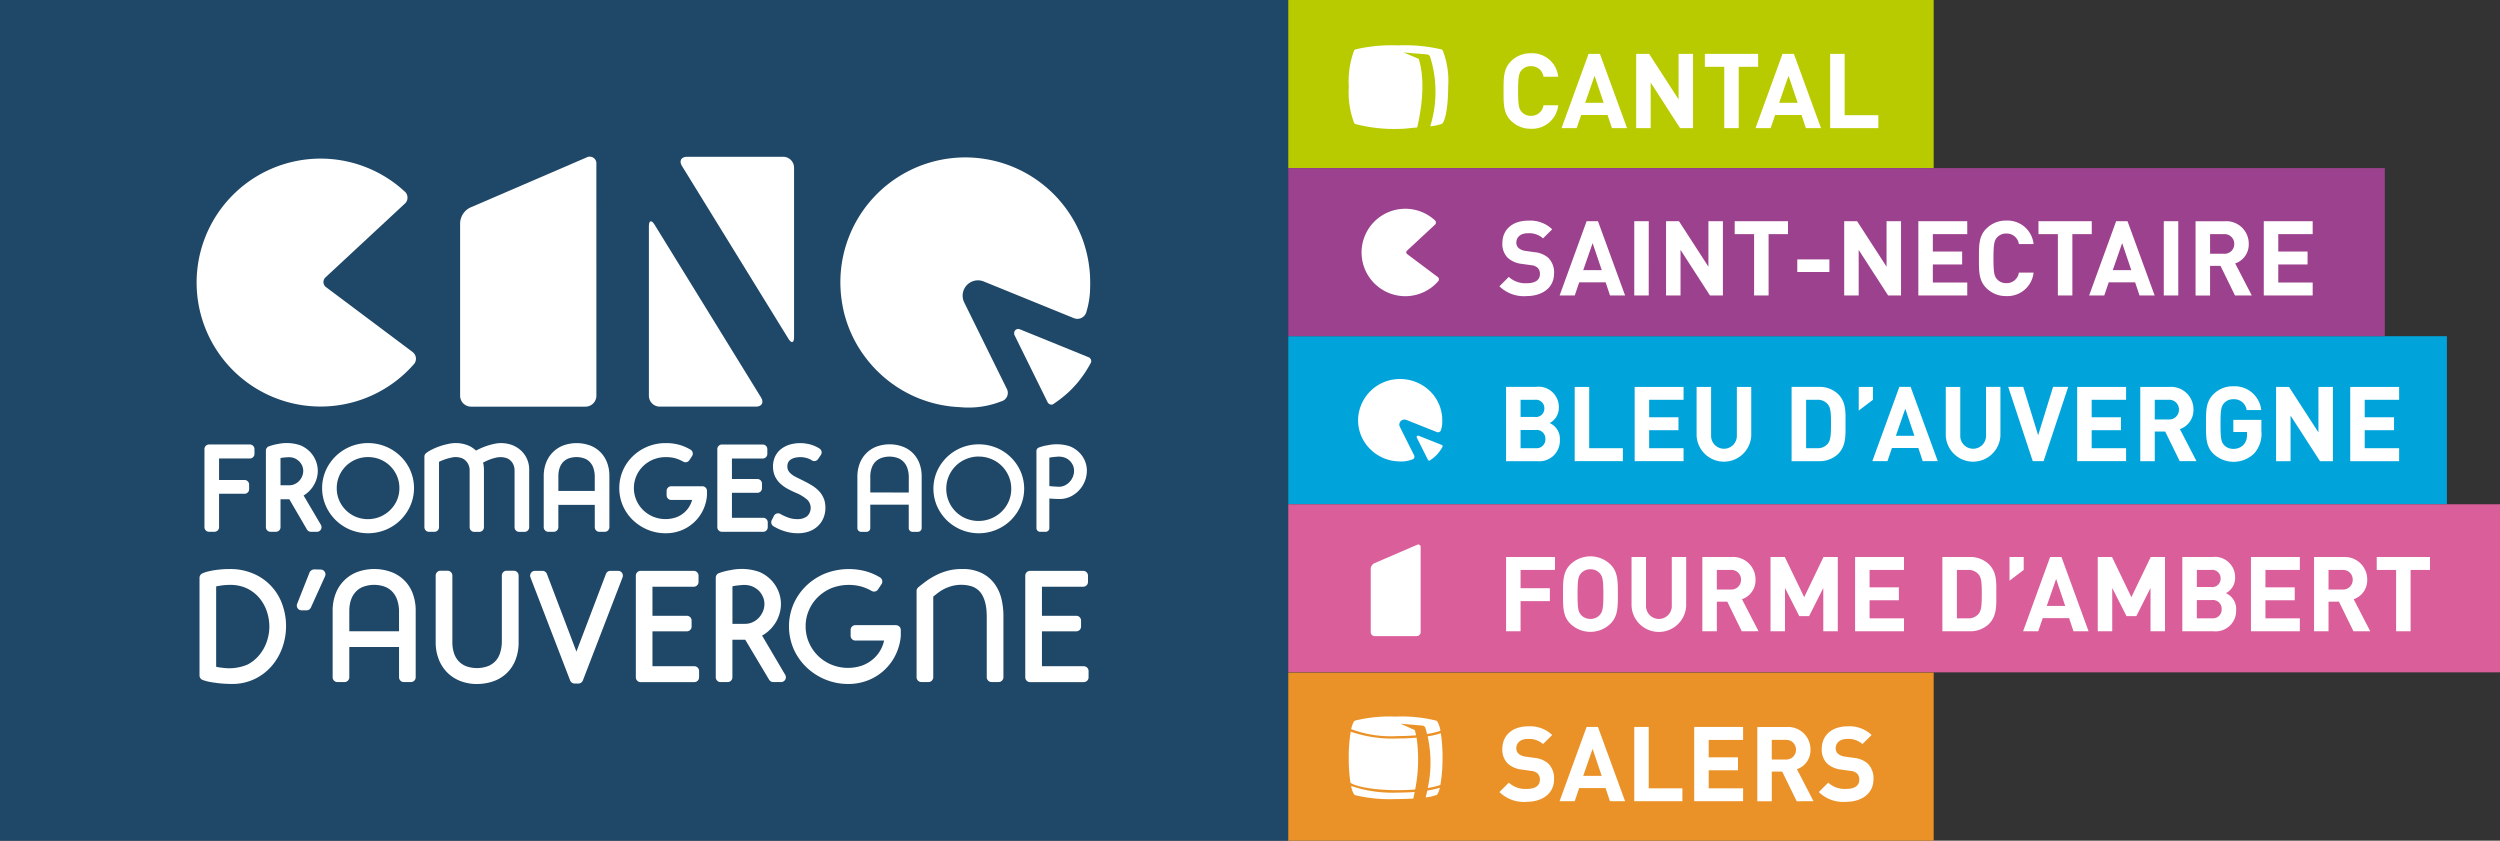
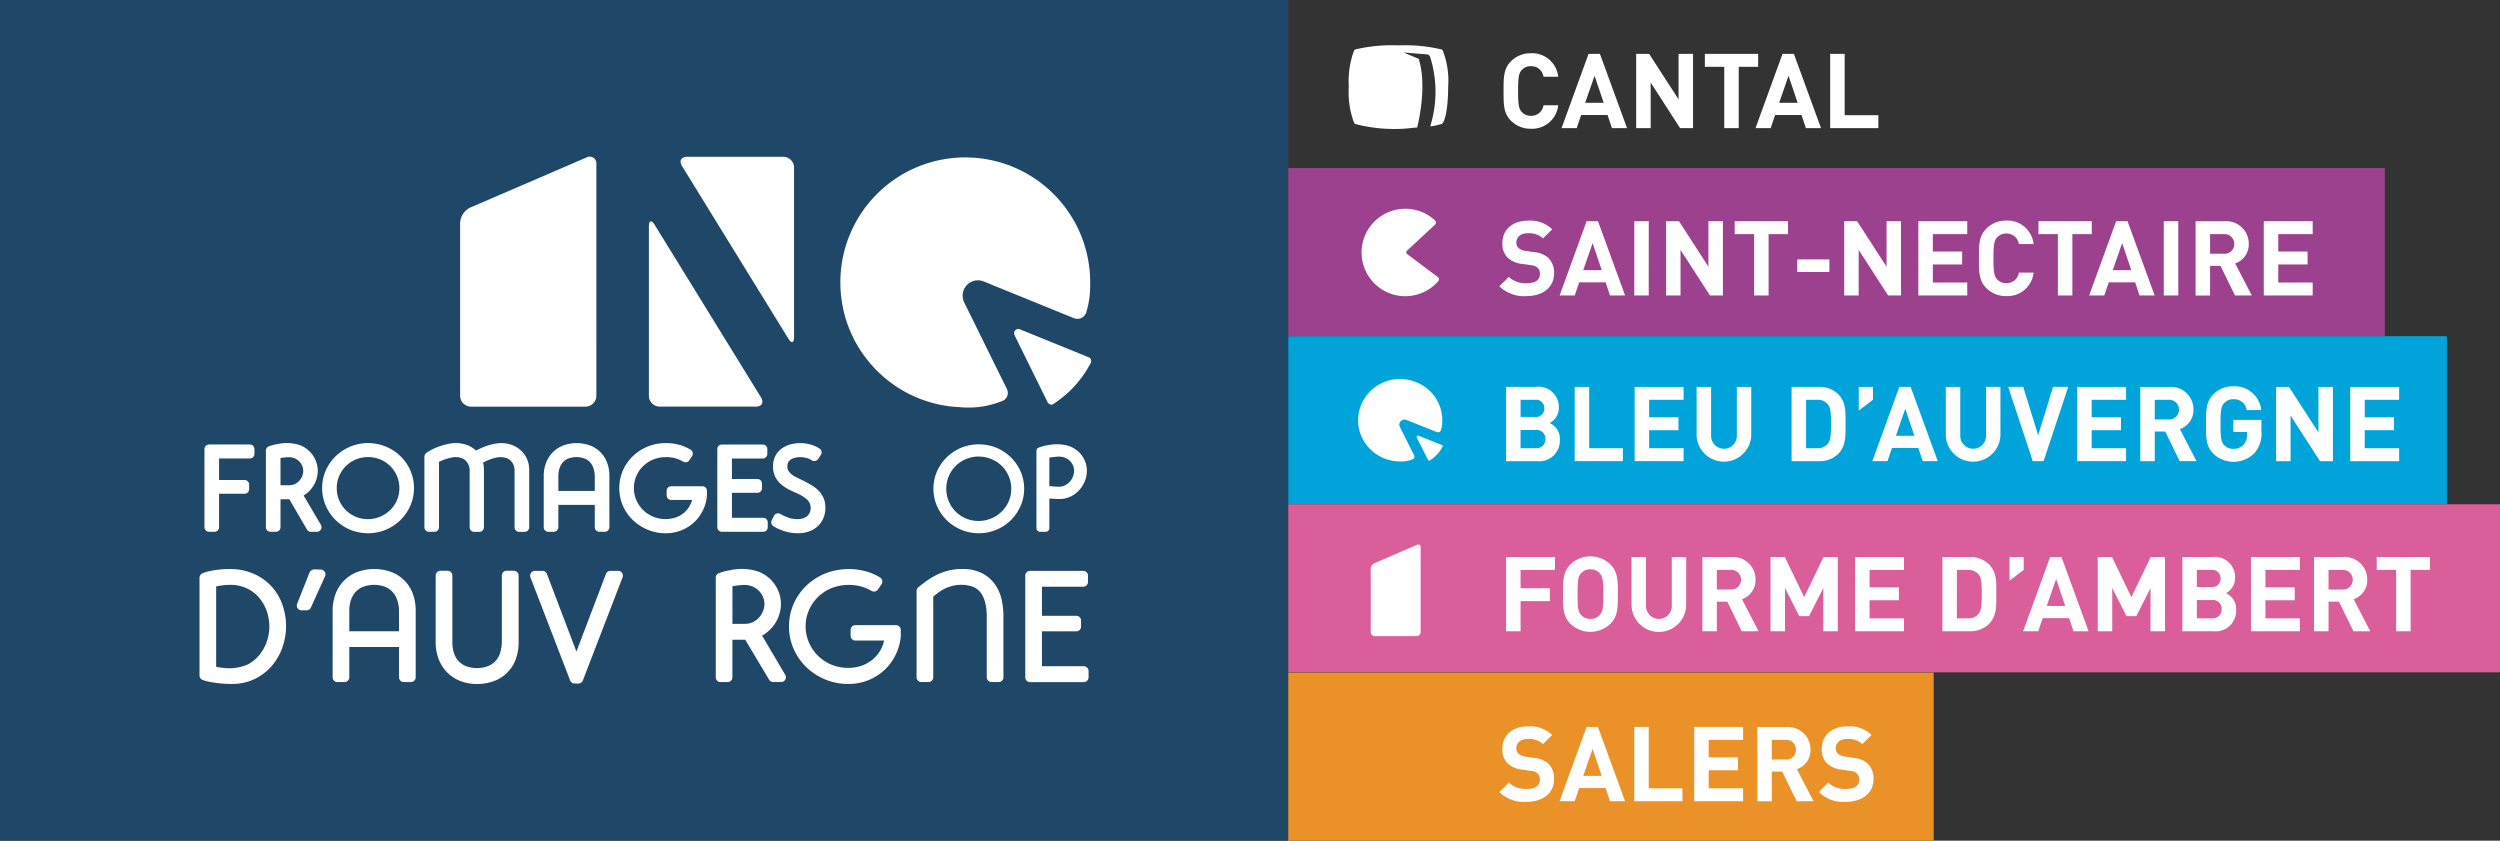
<svg xmlns="http://www.w3.org/2000/svg" width="297.381" height="100" viewBox="0 0 297.381 100">
  <rect x="0" y="0" width="297.381" height="100" fill="#333333" stroke="none" />
  <defs>
    <clipPath id="a">
      <rect width="297.381" height="99.999" fill="none" />
    </clipPath>
  </defs>
  <g transform="translate(0 0.001)">
    <rect width="153.242" height="99.997" transform="translate(0 -0.001)" fill="#1f4767" />
    <g transform="translate(0 0)">
      <g clip-path="url(#a)">
        <path d="M53.881,105.4H49.024a.546.546,0,0,0-.545.547v9.288a.546.546,0,0,0,.545.547h.647a.546.546,0,0,0,.547-.547v-3.974h3.027a.545.545,0,0,0,.548-.547v-.547a.544.544,0,0,0-.548-.546H50.218v-2.556h3.663a.545.545,0,0,0,.547-.546v-.573a.546.546,0,0,0-.547-.547" transform="translate(-24.159 -52.527)" fill="#fff" />
        <path d="M69.593,114.794,67.535,111.3a3.065,3.065,0,0,0,.374-.259,3.512,3.512,0,0,0,1.153-1.672,3.214,3.214,0,0,0,.158-.981,3.254,3.254,0,0,0-.253-1.26,3.322,3.322,0,0,0-.71-1.061,3.5,3.5,0,0,0-1.082-.729,5,5,0,0,0-2.725-.16,5.645,5.645,0,0,0-1.059.278.547.547,0,0,0-.344.507v9.107a.548.548,0,0,0,.548.547h.645a.547.547,0,0,0,.547-.547v-3.323h1.047l2.1,3.6a.544.544,0,0,0,.472.271h.711a.547.547,0,0,0,.473-.823m-4.806-7.951c.1-.02.209-.035.321-.049.132-.017.261-.029.389-.037s.226-.011.314-.011a1.675,1.675,0,0,1,.66.128,1.8,1.8,0,0,1,.539.367,1.639,1.639,0,0,1,.357.522,1.549,1.549,0,0,1,.126.612,1.672,1.672,0,0,1-.125.628,1.8,1.8,0,0,1-.356.556,1.639,1.639,0,0,1-.535.384,1.512,1.512,0,0,1-.655.138H64.787Z" transform="translate(-31.419 -52.36)" fill="#fff" />
        <path d="M86.88,108.321a5.437,5.437,0,0,0-2.908-2.833,5.534,5.534,0,0,0-5.982,1.142,5.468,5.468,0,0,0-1.171,1.691,5.257,5.257,0,0,0,0,4.2,5.449,5.449,0,0,0,2.9,2.848,5.571,5.571,0,0,0,4.249,0,5.418,5.418,0,0,0,1.736-1.152,5.522,5.522,0,0,0,1.171-1.7,5.257,5.257,0,0,0,0-4.2m-5.031-1.587a3.8,3.8,0,0,1,1.451.282,3.681,3.681,0,0,1,1.988,1.965,3.605,3.605,0,0,1,.29,1.445,3.565,3.565,0,0,1-.29,1.439,3.727,3.727,0,0,1-.807,1.172,3.86,3.86,0,0,1-1.2.795,3.819,3.819,0,0,1-2.9,0,3.738,3.738,0,0,1-1.179-.793,3.693,3.693,0,0,1-.79-1.171,3.633,3.633,0,0,1-.284-1.442,3.573,3.573,0,0,1,.292-1.445,3.666,3.666,0,0,1,1.984-1.963,3.754,3.754,0,0,1,1.451-.284" transform="translate(-38.065 -52.36)" fill="#fff" />
        <path d="M112.873,107.045a3.067,3.067,0,0,0-.654-1,3.323,3.323,0,0,0-1.032-.7,3.792,3.792,0,0,0-2.322-.171,6.924,6.924,0,0,0-.913.261c-.29.1-.575.223-.849.353-.118.055-.228.113-.334.169a3.407,3.407,0,0,0-.754-.532,3.927,3.927,0,0,0-2.6-.246,7.125,7.125,0,0,0-.989.274,7.633,7.633,0,0,0-.882.372,4.072,4.072,0,0,0-.7.426.542.542,0,0,0-.213.431v8.391a.547.547,0,0,0,.547.547h.646a.547.547,0,0,0,.547-.547v-7.778c.037-.018.076-.036.119-.058.18-.082.378-.163.594-.238a5.635,5.635,0,0,1,.689-.19,2.146,2.146,0,0,1,1.385.079,1.516,1.516,0,0,1,.493.392,1.478,1.478,0,0,1,.277.5,1.585,1.585,0,0,1,.086.46v6.838a.545.545,0,0,0,.544.547h.607a.548.548,0,0,0,.548-.547v-6.918a2.831,2.831,0,0,0-.105-.768c.021-.012.044-.025.066-.035a6.342,6.342,0,0,1,.622-.294,4.973,4.973,0,0,1,.735-.235,2.337,2.337,0,0,1,1.483.064,1.5,1.5,0,0,1,.487.385,1.541,1.541,0,0,1,.268.491,1.719,1.719,0,0,1,.087.472v6.838a.546.546,0,0,0,.547.547h.647a.548.548,0,0,0,.547-.547V108.18a3.084,3.084,0,0,0-.224-1.135" transform="translate(-50.148 -52.36)" fill="#fff" />
        <path d="M136.447,107.349a3.422,3.422,0,0,0-2.094-2.029,4.663,4.663,0,0,0-3.115.033,3.6,3.6,0,0,0-1.244.817,3.645,3.645,0,0,0-.795,1.256,4.45,4.45,0,0,0-.272,1.576v6.07a.548.548,0,0,0,.547.547h.646a.547.547,0,0,0,.547-.547v-2.657H135v2.657a.545.545,0,0,0,.545.547h.645a.548.548,0,0,0,.548-.547V109a4.475,4.475,0,0,0-.288-1.652m-5.781,3.412V109a3.022,3.022,0,0,1,.143-.95,1.969,1.969,0,0,1,.393-.7,1.863,1.863,0,0,1,.649-.449,2.834,2.834,0,0,1,1.933,0,1.708,1.708,0,0,1,.651.446,1.975,1.975,0,0,1,.409.716,3.263,3.263,0,0,1,.151,1.029v1.667Z" transform="translate(-64.25 -52.36)" fill="#fff" />
        <path d="M156.726,110.2h-3.707a.547.547,0,0,0-.546.547v.533a.545.545,0,0,0,.546.547h2.486a3.08,3.08,0,0,1-.241.617,3.019,3.019,0,0,1-.691.881,3.144,3.144,0,0,1-.985.577,3.9,3.9,0,0,1-2.7-.078,3.792,3.792,0,0,1-1.2-.785,3.745,3.745,0,0,1-.811-1.178,3.673,3.673,0,0,1,0-2.892,3.7,3.7,0,0,1,.809-1.17,3.805,3.805,0,0,1,1.2-.78,3.844,3.844,0,0,1,1.473-.284,4.094,4.094,0,0,1,1.174.145,4.329,4.329,0,0,1,.916.393.546.546,0,0,0,.729-.173l.317-.483a.546.546,0,0,0-.169-.765,5.637,5.637,0,0,0-1.237-.551,5.742,5.742,0,0,0-1.73-.234,5.585,5.585,0,0,0-3.893,1.546,5.342,5.342,0,0,0-1.19,1.7,5.327,5.327,0,0,0,0,4.216,5.319,5.319,0,0,0,1.19,1.7,5.648,5.648,0,0,0,1.751,1.14,5.549,5.549,0,0,0,2.142.421,5.021,5.021,0,0,0,1.867-.346,4.829,4.829,0,0,0,2.556-2.357,4.928,4.928,0,0,0,.491-1.792v-.548a.546.546,0,0,0-.545-.547" transform="translate(-73.177 -52.359)" fill="#fff" />
        <path d="M175.542,114.118h-3.715v-2.971h3.03a.546.546,0,0,0,.544-.548v-.547a.545.545,0,0,0-.544-.546h-3.03v-2.438h3.664a.548.548,0,0,0,.547-.546v-.573a.548.548,0,0,0-.547-.547h-4.857a.545.545,0,0,0-.545.547v9.288a.546.546,0,0,0,.545.547h4.908a.546.546,0,0,0,.546-.547v-.573a.546.546,0,0,0-.546-.547" transform="translate(-84.762 -52.527)" fill="#fff" />
        <path d="M189.115,111.654a2.706,2.706,0,0,0-.57-.887,4.13,4.13,0,0,0-.862-.683c-.31-.19-.671-.386-1.071-.584q-.423-.207-.81-.4a2.775,2.775,0,0,1-.568-.37,1.453,1.453,0,0,1-.338-.407.968.968,0,0,1-.105-.481,1.069,1.069,0,0,1,.1-.486.9.9,0,0,1,.285-.321,1.547,1.547,0,0,1,.493-.218,2.757,2.757,0,0,1,1.424.028,2.083,2.083,0,0,1,.59.264.536.536,0,0,0,.409.086.541.541,0,0,0,.351-.227l.328-.484a.549.549,0,0,0,.087-.415.569.569,0,0,0-.236-.35,3.984,3.984,0,0,0-1.067-.478,4.575,4.575,0,0,0-2.515.012,3.213,3.213,0,0,0-1.021.536,2.5,2.5,0,0,0-.7.9,2.949,2.949,0,0,0-.007,2.316,2.87,2.87,0,0,0,.629.868,4.174,4.174,0,0,0,.88.631c.316.173.654.336,1,.484a4.84,4.84,0,0,1,1.368.844,1.373,1.373,0,0,1-.022,1.912,1.8,1.8,0,0,1-1.181.365,3.049,3.049,0,0,1-1-.15,6.568,6.568,0,0,1-.867-.373s-.044-.024-.051-.026a.941.941,0,0,0-.134-.078.545.545,0,0,0-.42-.035.551.551,0,0,0-.32.272l-.263.522a.548.548,0,0,0,.195.708,5.752,5.752,0,0,0,1.261.576,5.192,5.192,0,0,0,1.671.265,3.933,3.933,0,0,0,1.267-.2,2.978,2.978,0,0,0,1.036-.6,2.8,2.8,0,0,0,.7-.965,3.12,3.12,0,0,0,.253-1.271,3.054,3.054,0,0,0-.19-1.1" transform="translate(-91.131 -52.36)" fill="#fff" />
-         <path d="M210.666,107.58a3.452,3.452,0,0,0-.81-1.225,3.382,3.382,0,0,0-1.235-.752,4.57,4.57,0,0,0-3.059.03,3.486,3.486,0,0,0-1.217.8,3.541,3.541,0,0,0-.776,1.227,4.415,4.415,0,0,0-.266,1.548v6.115a.443.443,0,0,0,.441.442h.651a.442.442,0,0,0,.441-.442v-2.787h4.576v2.787a.444.444,0,0,0,.443.442h.653a.442.442,0,0,0,.441-.442V109.2a4.425,4.425,0,0,0-.283-1.624m-5.829,3.505V109.2a3.1,3.1,0,0,1,.153-.99,2.056,2.056,0,0,1,.416-.74A1.94,1.94,0,0,1,206.1,107a2.949,2.949,0,0,1,2.03-.006,1.906,1.906,0,0,1,.7.48,2.044,2.044,0,0,1,.431.761,3.362,3.362,0,0,1,.156,1.067v1.788Z" transform="translate(-101.315 -52.503)" fill="#fff" />
        <path d="M231.7,108.568a5.392,5.392,0,0,0-2.869-2.8,5.558,5.558,0,0,0-4.194,0,5.447,5.447,0,0,0-1.712,1.129,5.39,5.39,0,0,0-1.16,1.671,5.207,5.207,0,0,0,0,4.137,5.517,5.517,0,0,0,1.154,1.678,5.456,5.456,0,0,0,7.626,0,5.534,5.534,0,0,0,1.155-1.678,5.176,5.176,0,0,0,0-4.138m-4.969-1.753a3.858,3.858,0,0,1,1.506.3,3.807,3.807,0,0,1,1.226.811,3.9,3.9,0,0,1,.831,1.223,3.755,3.755,0,0,1,.3,1.5,3.711,3.711,0,0,1-.3,1.491,3.874,3.874,0,0,1-.834,1.215,3.951,3.951,0,0,1-4.256.824,3.809,3.809,0,0,1-2.038-2.034,3.823,3.823,0,0,1-.3-1.5,3.738,3.738,0,0,1,.3-1.5,3.916,3.916,0,0,1,.827-1.223,3.829,3.829,0,0,1,1.231-.812,3.869,3.869,0,0,1,1.5-.3" transform="translate(-110.304 -52.505)" fill="#fff" />
        <path d="M251.5,107.27a3.052,3.052,0,0,0-.715-1.011,3.409,3.409,0,0,0-1.044-.666,5.07,5.07,0,0,0-2.632-.131,5.288,5.288,0,0,0-1.075.277.445.445,0,0,0-.275.41v9.17a.441.441,0,0,0,.441.442h.653a.443.443,0,0,0,.442-.442V111.8l.283.022.465.025c.165.006.309.013.429.013a3.064,3.064,0,0,0,1.386-.31,3.45,3.45,0,0,0,1.9-3.03,3.072,3.072,0,0,0-.258-1.254m-4.205-.321.031-.01c.136-.026.274-.048.411-.062s.282-.03.415-.04a2.092,2.092,0,0,1,1.008.117,1.65,1.65,0,0,1,.553.35,1.859,1.859,0,0,1,.383.544,1.554,1.554,0,0,1,.139.658,1.909,1.909,0,0,1-.134.693,1.938,1.938,0,0,1-.383.613,1.9,1.9,0,0,1-.577.435,1.564,1.564,0,0,1-.694.158c-.092,0-.208-.006-.348-.015s-.294-.017-.45-.032q-.186-.015-.354-.033Z" transform="translate(-122.472 -52.502)" fill="#fff" />
        <path d="M57.138,139.085a6.193,6.193,0,0,0-3.472-3.631,6.956,6.956,0,0,0-2.765-.527c-.2,0-.451,0-.751.023s-.589.048-.89.09a8.9,8.9,0,0,0-.876.163,3.569,3.569,0,0,0-.753.253.569.569,0,0,0-.321.512v11.617a.571.571,0,0,0,.368.534,5.156,5.156,0,0,0,.831.23c.3.058.61.1.922.142s.613.062.9.079.571.027.81.027a6.158,6.158,0,0,0,2.781-.614,6.279,6.279,0,0,0,2.027-1.582,6.908,6.908,0,0,0,1.238-2.2,7.626,7.626,0,0,0,.418-2.45,7.542,7.542,0,0,0-.468-2.663m-1.519,2.683a5.494,5.494,0,0,1-.309,1.8,5.1,5.1,0,0,1-.89,1.587,4.556,4.556,0,0,1-1.4,1.135,5.63,5.63,0,0,1-3.091.364,3.749,3.749,0,0,1-.639-.105v-9.555c.116-.026.256-.055.433-.084a7.324,7.324,0,0,1,1.21-.1,4.592,4.592,0,0,1,2.021.419,4.4,4.4,0,0,1,1.452,1.113,4.9,4.9,0,0,1,.9,1.584,5.649,5.649,0,0,1,.311,1.842" transform="translate(-23.577 -67.24)" fill="#fff" />
        <path d="M73.7,135.3a.575.575,0,0,0-.469-.268l-.792-.018a.651.651,0,0,0-.544.364l-1.475,3.731a.561.561,0,0,0,.058.528.571.571,0,0,0,.473.249h.582a.575.575,0,0,0,.523-.335l1.682-3.715a.564.564,0,0,0-.037-.537" transform="translate(-35.074 -67.285)" fill="#fff" />
        <path d="M88.391,137.8a4.316,4.316,0,0,0-2.64-2.555,5.9,5.9,0,0,0-3.956.038,4.425,4.425,0,0,0-2.577,2.617,5.645,5.645,0,0,0-.341,2v7.9a.567.567,0,0,0,.568.571h.843a.572.572,0,0,0,.571-.571v-3.6h5.917v3.6a.567.567,0,0,0,.567.571h.843a.571.571,0,0,0,.57-.571v-7.9a5.733,5.733,0,0,0-.366-2.1m-3.282-.763a2.413,2.413,0,0,1,.9.62,2.716,2.716,0,0,1,.56.981,4.374,4.374,0,0,1,.206,1.381v2.312H80.86V139.9a4.127,4.127,0,0,1,.191-1.281,2.721,2.721,0,0,1,.546-.956,2.415,2.415,0,0,1,.891-.619,3.815,3.815,0,0,1,2.622-.008" transform="translate(-39.308 -67.238)" fill="#fff" />
        <path d="M112.608,135.325h-.855a.57.57,0,0,0-.573.57v7.8a4.41,4.41,0,0,1-.2,1.384,2.511,2.511,0,0,1-.544.981,2.448,2.448,0,0,1-.905.616,3.83,3.83,0,0,1-2.62,0,2.5,2.5,0,0,1-.9-.625,2.542,2.542,0,0,1-.528-.941,4.22,4.22,0,0,1-.187-1.291v-7.922a.574.574,0,0,0-.575-.57h-.838a.572.572,0,0,0-.572.57v7.922a5.571,5.571,0,0,0,.347,2,4.658,4.658,0,0,0,1,1.587,4.563,4.563,0,0,0,1.561,1.029,5.317,5.317,0,0,0,1.993.364,5.857,5.857,0,0,0,1.959-.321,4.311,4.311,0,0,0,2.638-2.556,5.634,5.634,0,0,0,.368-2.1v-7.922a.568.568,0,0,0-.571-.57" transform="translate(-51.486 -67.438)" fill="#fff" />
        <path d="M136.635,135.605a.557.557,0,0,0-.467-.25h-.916a.57.57,0,0,0-.532.37l-3.511,9.236-3.508-9.236a.573.573,0,0,0-.536-.37h-.894a.575.575,0,0,0-.53.778l4.72,12.261a.578.578,0,0,0,.535.368h.447a.575.575,0,0,0,.533-.368l4.722-12.261a.56.56,0,0,0-.063-.527" transform="translate(-62.643 -67.453)" fill="#fff" />
-         <path d="M157.726,146.7h-4.98v-4.149h4.086a.57.57,0,0,0,.571-.569v-.712a.571.571,0,0,0-.571-.57h-4.086v-3.456h4.91a.569.569,0,0,0,.571-.568v-.746a.571.571,0,0,0-.571-.573h-6.32a.57.57,0,0,0-.568.573V148.02a.567.567,0,0,0,.568.571h6.391a.57.57,0,0,0,.567-.571v-.748a.571.571,0,0,0-.567-.571" transform="translate(-75.134 -67.453)" fill="#fff" />
        <path d="M177.988,147.512l-2.754-4.673a3.91,3.91,0,0,0,.593-.393,4.531,4.531,0,0,0,.893-.96,4.24,4.24,0,0,0,.557-1.148,3.983,3.983,0,0,0,.2-1.234,4.052,4.052,0,0,0-.319-1.588,4.24,4.24,0,0,0-.895-1.336,4.367,4.367,0,0,0-1.363-.916,6.379,6.379,0,0,0-3.468-.2,6.829,6.829,0,0,0-1.352.355.579.579,0,0,0-.355.531V147.8a.569.569,0,0,0,.569.571h.843a.567.567,0,0,0,.568-.571v-4.466h1.527l2.837,4.753a.575.575,0,0,0,.492.284h.928a.576.576,0,0,0,.5-.862m-6.28-10.53a.088.088,0,0,1,.035-.009,4.4,4.4,0,0,1,.5-.083c.177-.024.349-.039.517-.051a2.638,2.638,0,0,1,1.331.165,2.548,2.548,0,0,1,.751.5,2.353,2.353,0,0,1,.492.73,2.1,2.1,0,0,1,.179.847,2.231,2.231,0,0,1-.173.871,2.555,2.555,0,0,1-.492.768,2.343,2.343,0,0,1-.741.532,2.117,2.117,0,0,1-.907.194h-1.494Z" transform="translate(-84.583 -67.237)" fill="#fff" />
        <path d="M199.813,141.6h-4.827a.568.568,0,0,0-.571.571v.695a.569.569,0,0,0,.571.569H198.4a4.285,4.285,0,0,1-.365,1.006,3.994,3.994,0,0,1-.934,1.189,4.275,4.275,0,0,1-1.327.779,5.2,5.2,0,0,1-3.618-.1,5.061,5.061,0,0,1-1.606-1.047,5,5,0,0,1-1.086-1.581,4.753,4.753,0,0,1-.4-1.933,4.7,4.7,0,0,1,.4-1.946,4.92,4.92,0,0,1,1.084-1.566,5.153,5.153,0,0,1,1.608-1.046,5.771,5.771,0,0,1,3.536-.182,6.01,6.01,0,0,1,1.224.523.568.568,0,0,0,.762-.181l.412-.626a.572.572,0,0,0-.175-.8,7.056,7.056,0,0,0-1.581-.7,7.821,7.821,0,0,0-4.938.228,7.206,7.206,0,0,0-2.242,1.446,6.9,6.9,0,0,0-1.517,2.166,6.785,6.785,0,0,0,0,5.372,6.894,6.894,0,0,0,1.517,2.17,7.243,7.243,0,0,0,2.239,1.456,7.052,7.052,0,0,0,2.736.536,6.382,6.382,0,0,0,2.375-.44,6.118,6.118,0,0,0,3.25-3,6.289,6.289,0,0,0,.629-2.269v-.712a.569.569,0,0,0-.571-.571" transform="translate(-93.231 -67.239)" fill="#fff" />
        <path d="M227.461,138.579a5.106,5.106,0,0,0-.777-1.8,4.165,4.165,0,0,0-1.53-1.34,5.074,5.074,0,0,0-2.413-.515,6.407,6.407,0,0,0-1.668.2,7.317,7.317,0,0,0-1.4.525,8.523,8.523,0,0,0-1.174.709q-.51.376-.954.745a.557.557,0,0,0-.205.439v10.258a.57.57,0,0,0,.572.57h.841a.571.571,0,0,0,.571-.57v-9.595c.181-.15.363-.29.552-.436a4.838,4.838,0,0,1,.773-.485,5.107,5.107,0,0,1,.933-.347,4.335,4.335,0,0,1,2.323.051,2.337,2.337,0,0,1,.8.47,2.227,2.227,0,0,1,.5.668,3.917,3.917,0,0,1,.309.836,5.379,5.379,0,0,1,.141.874c.022.3.032.568.032.805v7.158a.571.571,0,0,0,.572.57h.841a.571.571,0,0,0,.571-.57v-7.327a8.93,8.93,0,0,0-.211-1.9" transform="translate(-108.311 -67.24)" fill="#fff" />
        <path d="M250.08,146.7H245.1v-4.149h4.082a.569.569,0,0,0,.57-.569v-.712a.569.569,0,0,0-.57-.57H245.1v-3.456h4.907a.569.569,0,0,0,.571-.568v-.746a.571.571,0,0,0-.571-.573h-6.318a.573.573,0,0,0-.573.573V148.02a.571.571,0,0,0,.573.571h6.387a.572.572,0,0,0,.571-.571v-.748a.573.573,0,0,0-.571-.571" transform="translate(-121.158 -67.453)" fill="#fff" />
        <path d="M125.312,65.577a1.3,1.3,0,0,1-1.293,1.311H110.393a1.3,1.3,0,0,1-1.291-1.311l0-20.542a2.153,2.153,0,0,1,1.189-1.822l13.826-5.957a.8.8,0,0,1,1.191.8Z" transform="translate(-54.37 -18.518)" fill="#fff" />
        <path d="M167.2,73.424c.373.606.1,1.1-.615,1.1H155.159a1.3,1.3,0,0,1-1.294-1.29V53.078c0-.711.3-.8.68-.192Z" transform="translate(-76.678 -26.155)" fill="#fff" />
        <path d="M161.549,38.272c-.374-.606-.1-1.1.615-1.1h11.424a1.3,1.3,0,0,1,1.291,1.291V58.616c0,.711-.3.8-.676.193Z" transform="translate(-80.424 -18.524)" fill="#fff" />
        <path d="M228.972,51.512h0c-.011-.241-.028-.478-.05-.712-.011-.144-.03-.285-.051-.43s-.039-.314-.064-.471-.044-.288-.071-.43c-.048-.25-.1-.5-.158-.746-.031-.131-.066-.255-.1-.384-.043-.163-.089-.325-.137-.486-.038-.127-.078-.253-.119-.379-.082-.247-.171-.493-.266-.735q-.064-.153-.131-.308c-.073-.177-.152-.354-.235-.527-.046-.1-.093-.2-.143-.3-.12-.244-.246-.487-.38-.725-.044-.073-.086-.141-.129-.214-.115-.2-.235-.388-.358-.578-.045-.072-.09-.142-.138-.212-.164-.24-.333-.477-.509-.708-.03-.042-.063-.08-.095-.123q-.248-.313-.51-.614c-.035-.043-.07-.085-.109-.129-.207-.232-.419-.456-.641-.673l-.046-.047c-.216-.211-.438-.415-.667-.616-.025-.019-.049-.04-.072-.061a15.24,15.24,0,0,0-1.573-1.178l-.037-.024a14.857,14.857,0,0,0-22.9,11.856,15.125,15.125,0,0,0,.131,2.69c.032.222.064.443.107.66a.125.125,0,0,0,0,.02c.04.217.085.431.135.645a.05.05,0,0,0,0,.015,14.77,14.77,0,0,0,2.069,4.792l.027.043c.093.143.2.285.3.426.033.046.064.093.1.136.093.124.182.243.278.366.048.059.094.12.145.181.085.108.177.212.265.321l.183.207c.083.1.172.189.258.282.071.078.142.15.216.228s.161.167.248.248.168.163.254.241l.234.217c.1.088.2.173.3.257.071.059.142.12.213.181.118.095.24.189.36.282.061.043.115.09.174.132.154.112.309.222.464.33l.091.064a14.791,14.791,0,0,0,2.493,1.352l.041.017c.2.086.411.168.62.245l.073.025c.2.073.4.142.606.205.026.01.057.02.086.028.2.062.4.119.609.172.031.011.061.017.093.026.205.052.415.1.622.143l.088.018c.216.043.43.082.65.115a.487.487,0,0,0,.068.011c.231.037.465.067.7.091a.3.3,0,0,1,.031,0c.293.029.585.052.884.066a10.6,10.6,0,0,0,4.891-.685,1.043,1.043,0,0,0,.671-1.515l-1.6-3.237h0l-3.458-7.02a1.822,1.822,0,0,1,2.321-2.494l6.806,2.769,3.888,1.583a1.108,1.108,0,0,0,1.525-.763,10.122,10.122,0,0,0,.435-2.852c.018-.443.011-.879-.009-1.313" transform="translate(-99.306 -18.604)" fill="#fff" />
-         <path d="M72.362,60.577l-.046-.033-10.277-7.7h0a.756.756,0,0,1-.278-.584.748.748,0,0,1,.228-.54l9.366-8.706.153-.14a.987.987,0,0,0,.251-.656.977.977,0,0,0-.265-.668c-.038-.036-.075-.07-.112-.1a14.746,14.746,0,1,0,1.078,20.649c.028-.033.057-.068.087-.1a.987.987,0,0,0-.187-1.416" transform="translate(-23.286 -18.711)" fill="#fff" />
        <path d="M249.392,81.391l-.182-.074L241.3,78.1l-.188-.076a.49.49,0,0,0-.637.514.519.519,0,0,0,.038.185l.029.06,3.876,7.862.041.084a.527.527,0,0,0,.458.274.518.518,0,0,0,.163-.033c.084-.055.166-.114.248-.171a13.691,13.691,0,0,0,1.781-1.435c.016-.019.033-.032.051-.049.158-.157.313-.319.46-.482.2-.213.368-.406.523-.6.017-.022.035-.042.051-.064a13.651,13.651,0,0,0,1.361-2.067c.017-.029.033-.056.049-.085a.547.547,0,0,0,.038-.188.526.526,0,0,0-.247-.439" transform="translate(-119.838 -38.871)" fill="#fff" />
        <rect width="137.821" height="19.995" transform="translate(153.242 39.99)" fill="#00a4da" />
        <path d="M463.351,100.5V98.96h-4.094V96.815h3.487V95.276h-3.487V93.2h4.094V91.667h-5.818V100.5Zm-7.877,0V91.667h-1.724v5.408l-3.5-5.408h-1.538V100.5h1.725v-5.42l3.5,5.42Zm-8.509-3.622v-1.29h-3.337v1.439h1.625v.335a1.7,1.7,0,0,1-.4,1.179,1.626,1.626,0,0,1-1.229.495,1.427,1.427,0,0,1-1.1-.458c-.335-.372-.421-.795-.421-2.493s.086-2.109.421-2.481a1.432,1.432,0,0,1,1.1-.472,1.5,1.5,0,0,1,1.588,1.29h1.736a3.175,3.175,0,0,0-3.324-2.829,3.215,3.215,0,0,0-2.382.968c-.893.893-.868,2-.868,3.523s-.025,2.63.868,3.522a3.5,3.5,0,0,0,4.876-.037,3.5,3.5,0,0,0,.843-2.692m-9.8-2.505a1.152,1.152,0,0,1-1.253,1.166h-1.625V93.2h1.625a1.152,1.152,0,0,1,1.253,1.166m2.083,6.128-1.972-3.809a2.378,2.378,0,0,0,1.613-2.319,2.669,2.669,0,0,0-2.866-2.7h-3.46V100.5h1.724V96.976h1.24l1.725,3.522Zm-8.373,0V98.96h-4.094V96.815h3.486V95.276h-3.486V93.2h4.094V91.667h-5.818V100.5Zm-6.885-8.831h-1.8l-1.774,5.754-1.774-5.754h-1.787l2.916,8.831h1.29Zm-8.063,5.8v-5.8h-1.712V97.41a1.534,1.534,0,1,1-3.064,0V91.667h-1.724v5.8a3.254,3.254,0,0,0,6.5,0m-10.234.013h-2.2l1.117-3.213Zm2.778,3.014-3.225-8.831H403.9l-3.213,8.831h1.8l.534-1.563h3.138l.521,1.563ZM400.759,93.2V91.667h-1.688v2.816Zm-4.987,2.841c0,1.339-.05,1.972-.372,2.369a1.538,1.538,0,0,1-1.29.546h-1.3V93.2h1.3a1.537,1.537,0,0,1,1.29.546c.323.4.372.955.372,2.295m1.725,0c0-1.327.1-2.542-.894-3.535a3.216,3.216,0,0,0-2.332-.843h-3.189V100.5h3.189a3.222,3.222,0,0,0,2.332-.842c.992-.994.894-2.284.894-3.611m-11.214,1.426v-5.8h-1.712V97.41a1.534,1.534,0,1,1-3.064,0V91.667h-1.724v5.8a3.254,3.254,0,0,0,6.5,0m-8.051,3.027V98.96h-4.093V96.815h3.486V95.276h-3.486V93.2h4.093V91.667h-5.817V100.5Zm-7.219,0V98.96h-4.006V91.667h-1.725V100.5Zm-9.217-2.63a1.046,1.046,0,0,1-1.153,1.092h-1.8V96.789h1.8a1.037,1.037,0,0,1,1.153,1.079m-.124-3.646a1,1,0,0,1-1.141,1.017h-1.687V93.2h1.687a1,1,0,0,1,1.141,1.018m1.849,3.733a2.051,2.051,0,0,0-1.216-1.985,2.042,2.042,0,0,0,1.091-1.823,2.412,2.412,0,0,0-2.729-2.481h-3.549V100.5h3.7a2.441,2.441,0,0,0,2.7-2.543" transform="translate(-177.968 -45.644)" fill="#fff" />
        <path d="M329,96.778a.188.188,0,0,0,.012.061l.01.02,1.306,2.6.014.028a.179.179,0,0,0,.155.089.2.2,0,0,0,.055-.01l.083-.057a4.539,4.539,0,0,0,.6-.474l.017-.016c.054-.052.106-.105.156-.159.066-.07.124-.134.176-.2a.212.212,0,0,0,.017-.021,4.459,4.459,0,0,0,.458-.682l.017-.029A.166.166,0,0,0,332,97.72l-.061-.025-2.666-1.062-.064-.026a.172.172,0,0,0-.034-.006.178.178,0,0,0-.181.176m3.046-1.8c.006-.146,0-.289,0-.433h0c0-.079-.008-.158-.017-.234,0-.048-.01-.1-.017-.142s-.013-.1-.022-.155-.015-.1-.024-.142c-.015-.083-.033-.166-.053-.246-.01-.044-.022-.085-.034-.127s-.031-.107-.047-.16-.026-.084-.04-.126c-.028-.081-.058-.162-.09-.242l-.044-.1c-.025-.059-.051-.116-.079-.174-.016-.033-.032-.067-.048-.1-.042-.08-.083-.16-.129-.239l-.042-.07c-.039-.065-.079-.128-.12-.191l-.048-.07c-.055-.079-.112-.157-.171-.234-.01-.013-.022-.026-.032-.04-.056-.07-.113-.137-.172-.2l-.037-.042c-.07-.076-.142-.149-.216-.222l-.016-.016c-.073-.07-.147-.137-.225-.2l-.025-.021a5.12,5.12,0,0,0-.529-.388.091.091,0,0,1-.013-.008,5.062,5.062,0,0,0-2.5-.779,4.967,4.967,0,0,0-5.216,4.691,4.819,4.819,0,0,0,.044.887c.01.074.021.147.036.218l0,.007c.013.072.028.142.046.213v0a4.811,4.811,0,0,0,.7,1.581.114.114,0,0,0,.01.015c.03.048.066.094.1.14l.033.046.093.121.049.06c.029.035.06.07.089.1s.042.046.062.07l.086.093.074.074c.027.029.055.056.084.083s.056.054.086.08l.078.071c.033.029.067.056.1.086l.072.059c.04.032.08.063.121.094.02.013.039.029.059.044.052.037.1.073.157.109l.031.021a5.038,5.038,0,0,0,.839.447.071.071,0,0,1,.014.006c.068.027.139.056.209.08l.025.008c.067.024.135.047.2.068l.03.009c.068.02.136.04.2.056a.142.142,0,0,0,.032.009c.069.018.14.033.21.048l.029.006c.072.014.145.027.219.038l.023,0c.078.012.157.022.236.03h.011c.1.01.2.018.3.022a3.628,3.628,0,0,0,1.648-.226.343.343,0,0,0,.225-.5l-.538-1.068L327,95.562a.589.589,0,0,1,.1-.676.623.623,0,0,1,.681-.147l2.294.914,1.31.522a.374.374,0,0,0,.514-.252,3.271,3.271,0,0,0,.146-.942" transform="translate(-160.483 -44.786)" fill="#fff" />
-         <rect width="76.774" height="19.995" transform="translate(153.242 0)" fill="#b8ca00" />
        <path d="M401.107,21.532V19.994H397.1V12.7h-1.724v8.833Zm-9.6-3.015h-2.2l1.117-3.212Zm2.779,3.015L391.06,12.7h-1.353l-3.212,8.833h1.8l.534-1.563h3.138l.522,1.563Zm-7.479-7.294V12.7h-6.338v1.539h2.308v7.294H384.5V14.238Zm-7.741,7.294V12.7h-1.724v5.409l-3.5-5.409H372.3v8.833h1.725V16.111l3.5,5.421Zm-10.631-3.015h-2.2l1.116-3.212Zm2.779,3.015L367.988,12.7h-1.353l-3.212,8.833h1.8l.533-1.563h3.139l.521,1.563Zm-8.188-2.717h-1.749a1.461,1.461,0,0,1-1.488,1.253,1.425,1.425,0,0,1-1.1-.459c-.335-.372-.435-.794-.435-2.494s.1-2.122.435-2.493a1.426,1.426,0,0,1,1.1-.459,1.461,1.461,0,0,1,1.488,1.253h1.749a3.114,3.114,0,0,0-3.25-2.791,3.259,3.259,0,0,0-2.382.968c-.892.892-.868,2-.868,3.523s-.025,2.63.868,3.524a3.256,3.256,0,0,0,2.382.967,3.12,3.12,0,0,0,3.25-2.791" transform="translate(-177.673 -6.292)" fill="#fff" />
        <path d="M331,11.363a.146.146,0,0,0-.03-.039.26.26,0,0,0-.174-.1,18.939,18.939,0,0,0-5.068-.467,19.143,19.143,0,0,0-5.058.463h-.037v.015a.22.22,0,0,0-.071.038c-.075.042-.117.086-.12.132a10.447,10.447,0,0,0-.617,4.272,10.252,10.252,0,0,0,.629,4.286.155.155,0,0,0,.042.057.3.3,0,0,0,.138.1v.014h.067a18.259,18.259,0,0,0,5.034.559c.8,0,1.544-.129,2.222-.168.261-1.063,1.15-5.145.182-8.167l-1.795-.759,2.832.234a.446.446,0,0,1,.324.291,13.8,13.8,0,0,1,.01,8.264,5.99,5.99,0,0,0,1.26-.259c.006,0,.01,0,.016,0,.476,0,.86-1.995.86-4.455a9.951,9.951,0,0,0-.645-4.31" transform="translate(-159.382 -5.359)" fill="#fff" />
        <rect width="144.139" height="19.993" transform="translate(153.242 59.982)" fill="#d95e9a" />
        <path d="M467.024,133.536V132h-6.338v1.538h2.306v7.294h1.725v-7.294Zm-9.192,1.166a1.151,1.151,0,0,1-1.254,1.166h-1.625v-2.332h1.625a1.152,1.152,0,0,1,1.254,1.166m2.084,6.128-1.972-3.809a2.377,2.377,0,0,0,1.612-2.319,2.67,2.67,0,0,0-2.866-2.7h-3.461v8.832h1.724v-3.522h1.241l1.724,3.522Zm-8.374,0v-1.538h-4.093v-2.146h3.486v-1.539h-3.486v-2.072h4.093V132h-5.818v8.832Zm-9.3-2.63a1.047,1.047,0,0,1-1.154,1.092h-1.8v-2.171h1.8a1.037,1.037,0,0,1,1.154,1.079m-.124-3.647a1,1,0,0,1-1.142,1.018h-1.687v-2.035h1.687a1,1,0,0,1,1.142,1.017m1.848,3.734a2.052,2.052,0,0,0-1.216-1.984,2.045,2.045,0,0,0,1.091-1.825A2.412,2.412,0,0,0,441.11,132h-3.548v8.832h3.7a2.441,2.441,0,0,0,2.7-2.543m-8.46,2.543V132h-1.7l-2.3,4.776L429.2,132h-1.7v8.832h1.725v-5.147l1.7,3.35h1.166l1.687-3.35v5.147Zm-11.872-3.013h-2.195l1.116-3.213Zm2.779,3.013L423.187,132h-1.352l-3.213,8.832h1.8l.535-1.563h3.138l.521,1.563Zm-7.715-7.294V132h-1.687v2.815Zm-4.986,2.84c0,1.339-.05,1.972-.372,2.37a1.541,1.541,0,0,1-1.29.546h-1.3v-5.756h1.3a1.538,1.538,0,0,1,1.29.546c.322.4.372.955.372,2.294m1.725,0c0-1.326.1-2.542-.894-3.535a3.217,3.217,0,0,0-2.332-.844h-3.188v8.832h3.188a3.218,3.218,0,0,0,2.332-.843c.992-.993.894-2.283.894-3.61m-10.978,4.453v-1.538h-4.094v-2.146h3.486v-1.539h-3.486v-2.072h4.094V132h-5.818v8.832Zm-7.877,0V132h-1.7l-2.295,4.776L390.277,132h-1.7v8.832H390.3v-5.147l1.7,3.35h1.166l1.687-3.35v5.147ZM385.068,134.7a1.15,1.15,0,0,1-1.253,1.166H382.19v-2.332h1.625a1.151,1.151,0,0,1,1.253,1.166m2.085,6.128-1.973-3.809a2.377,2.377,0,0,0,1.613-2.319,2.67,2.67,0,0,0-2.865-2.7h-3.461v8.832h1.724v-3.522h1.241l1.723,3.522Zm-8.609-3.027V132h-1.713v5.744a1.534,1.534,0,1,1-3.063,0V132h-1.724v5.8a3.253,3.253,0,0,0,6.5,0m-9.849-1.389c0,1.7-.1,2.109-.434,2.481a1.434,1.434,0,0,1-1.1.472,1.461,1.461,0,0,1-1.117-.472c-.335-.372-.421-.782-.421-2.481s.087-2.109.421-2.481a1.46,1.46,0,0,1,1.117-.471,1.433,1.433,0,0,1,1.1.471c.335.372.434.782.434,2.481m1.724,0c0-1.527.012-2.63-.881-3.523a3.428,3.428,0,0,0-4.775,0c-.893.893-.869,2-.869,3.523s-.025,2.63.869,3.523a3.428,3.428,0,0,0,4.775,0c.893-.892.881-2,.881-3.523m-7.48-2.878V132h-5.818v8.832h1.724v-3.584h3.485v-1.538h-3.485v-2.171Z" transform="translate(-177.969 -65.743)" fill="#fff" />
        <path d="M330.966,139.533a.479.479,0,0,1-.474.481H325.5a.477.477,0,0,1-.474-.481v-7.526a.788.788,0,0,1,.436-.667l5.066-2.183a.292.292,0,0,1,.436.292Z" transform="translate(-161.975 -64.347)" fill="#fff" />
        <rect width="130.437" height="19.994" transform="translate(153.242 19.991)" fill="#9b418d" />
        <path d="M452.279,61.208V59.67h-4.093V57.524h3.485V55.986h-3.485V53.915h4.093V52.376h-5.817v8.832Zm-9.328-6.127a1.151,1.151,0,0,1-1.252,1.166h-1.625V53.915H441.7a1.151,1.151,0,0,1,1.252,1.166m2.084,6.127L443.062,57.4a2.378,2.378,0,0,0,1.613-2.319,2.67,2.67,0,0,0-2.865-2.7h-3.462v8.832h1.725V57.685h1.24l1.724,3.523Zm-8.745-8.832h-1.725v8.832h1.725ZM430.7,58.194h-2.2l1.117-3.213Zm2.779,3.014-3.225-8.832H428.9l-3.213,8.832h1.8l.534-1.563h3.138l.521,1.563Zm-7.479-7.293V52.376h-6.339v1.539h2.308v7.293h1.724V53.915Zm-6.921,4.577h-1.749a1.462,1.462,0,0,1-1.489,1.253,1.426,1.426,0,0,1-1.1-.459c-.335-.372-.433-.794-.433-2.493s.1-2.122.433-2.494a1.426,1.426,0,0,1,1.1-.458,1.461,1.461,0,0,1,1.489,1.252h1.749a3.114,3.114,0,0,0-3.25-2.791,3.251,3.251,0,0,0-2.381.968c-.893.893-.869,2-.869,3.523s-.024,2.629.869,3.523a3.255,3.255,0,0,0,2.381.968,3.122,3.122,0,0,0,3.25-2.791m-7.89,2.716V59.67h-4.093V57.524h3.486V55.986h-3.486V53.915h4.093V52.376h-5.818v8.832Zm-7.876,0V52.376h-1.724v5.408l-3.5-5.408h-1.538v8.832h1.724v-5.42l3.5,5.42Zm-8.523-4.292h-3.82v1.5h3.82Zm-4.924-3V52.376h-6.339v1.539h2.307v7.293h1.725V53.915Zm-7.741,7.293V52.376H380.4v5.408l-3.5-5.408H375.36v8.832h1.724v-5.42l3.5,5.42Zm-8.82-8.832h-1.725v8.832H373.3Zm-5.594,5.818h-2.2l1.116-3.213Zm2.779,3.014-3.226-8.832h-1.352L362.7,61.208h1.8l.533-1.563h3.139l.521,1.563Zm-8.448-2.6a2.475,2.475,0,0,0-.682-1.873,2.921,2.921,0,0,0-1.687-.682l-1.042-.149a1.517,1.517,0,0,1-.818-.347.85.85,0,0,1-.261-.633c0-.608.448-1.116,1.366-1.116a2.457,2.457,0,0,1,1.81.608l1.092-1.08a3.785,3.785,0,0,0-2.853-1.029c-1.911,0-3.077,1.1-3.077,2.679a2.334,2.334,0,0,0,.633,1.737,2.99,2.99,0,0,0,1.712.732l1.067.149a1.32,1.32,0,0,1,.782.31.986.986,0,0,1,.273.744c0,.707-.545,1.092-1.563,1.092A2.89,2.89,0,0,1,356.655,59l-1.117,1.117a4.148,4.148,0,0,0,3.225,1.166c1.848,0,3.274-.968,3.274-2.68" transform="translate(-177.18 -26.064)" fill="#fff" />
        <path d="M331.939,57.616l-.017-.012L328.3,54.889h0a.265.265,0,0,1-.018-.4l3.3-3.068.053-.049a.346.346,0,0,0,0-.468l-.039-.036a5.2,5.2,0,1,0,.379,7.277c.009-.011.02-.024.031-.035a.358.358,0,0,0,.076-.217.351.351,0,0,0-.142-.281" transform="translate(-160.918 -24.668)" fill="#fff" />
        <rect width="76.774" height="19.995" transform="translate(153.242 80.005)" fill="#ea9227" />
        <path d="M400.033,178.528a2.475,2.475,0,0,0-.683-1.873,2.921,2.921,0,0,0-1.687-.682l-1.042-.148a1.52,1.52,0,0,1-.818-.348.851.851,0,0,1-.261-.633c0-.608.447-1.116,1.366-1.116a2.455,2.455,0,0,1,1.81.608l1.092-1.08a3.787,3.787,0,0,0-2.853-1.029c-1.91,0-3.076,1.1-3.076,2.68a2.334,2.334,0,0,0,.633,1.736,2.987,2.987,0,0,0,1.712.732l1.066.15a1.318,1.318,0,0,1,.782.31.987.987,0,0,1,.272.745c0,.706-.546,1.09-1.563,1.09a2.891,2.891,0,0,1-2.134-.744l-1.117,1.117a4.15,4.15,0,0,0,3.226,1.165c1.848,0,3.275-.968,3.275-2.68m-9.217-3.522a1.151,1.151,0,0,1-1.253,1.166h-1.625v-2.333h1.625a1.152,1.152,0,0,1,1.253,1.167m2.085,6.127-1.973-3.808a2.376,2.376,0,0,0,1.613-2.319,2.67,2.67,0,0,0-2.865-2.7h-3.461v8.831h1.724v-3.522h1.241l1.723,3.522Zm-8.374,0V179.6h-4.093v-2.146h3.485v-1.538h-3.485v-2.072h4.093V172.3h-5.818v8.831Zm-7.22,0V179.6H373.3V172.3h-1.723v8.831Zm-9.6-3.013h-2.2l1.116-3.213Zm2.779,3.013L367.26,172.3h-1.352l-3.213,8.831h1.8l.533-1.563h3.139l.521,1.563Zm-8.448-2.605a2.474,2.474,0,0,0-.682-1.873,2.924,2.924,0,0,0-1.687-.682l-1.042-.148a1.525,1.525,0,0,1-.818-.348.851.851,0,0,1-.261-.633c0-.608.448-1.116,1.366-1.116a2.455,2.455,0,0,1,1.81.608l1.092-1.08a3.786,3.786,0,0,0-2.853-1.029c-1.911,0-3.077,1.1-3.077,2.68a2.332,2.332,0,0,0,.633,1.736,2.987,2.987,0,0,0,1.712.732l1.067.15a1.32,1.32,0,0,1,.782.31.987.987,0,0,1,.273.745c0,.706-.545,1.09-1.563,1.09a2.89,2.89,0,0,1-2.133-.744l-1.117,1.117a4.148,4.148,0,0,0,3.225,1.165c1.848,0,3.274-.968,3.274-2.68" transform="translate(-177.18 -85.828)" fill="#fff" />
-         <path d="M329.165,178.719c-.059.266-.125.538-.2.816a5.329,5.329,0,0,0,1.19-.258s.009,0,.015,0c.184,0,.351-.336.487-.893a10.21,10.21,0,0,1-1.492.331m-3.52.246a15.405,15.405,0,0,1-5.545-.787,2.98,2.98,0,0,0,.315.935.158.158,0,0,0,.04.057.3.3,0,0,0,.13.1v.013h.063a17.553,17.553,0,0,0,4.748.451c.753,0,1.464-.023,2.1-.061.042-.181.1-.449.166-.784-.657.05-1.342.076-2.02.076m0-6.44a15.14,15.14,0,0,1-5.589-.807,18.5,18.5,0,0,0-.234,3.117,19.1,19.1,0,0,0,.207,2.963c.608.424,2.634.877,5.617.877.757,0,1.449-.03,2.074-.08a18.243,18.243,0,0,0,.171-6.164c-.724.063-1.491.094-2.245.094m3.494-.536a9.079,9.079,0,0,0,1.589-.377,3.069,3.069,0,0,0-.357-1.079.121.121,0,0,0-.027-.039.237.237,0,0,0-.166-.1,16.9,16.9,0,0,0-4.784-.467,17.138,17.138,0,0,0-4.776.462h-.035v.016a.2.2,0,0,0-.066.037c-.072.043-.111.087-.114.132a2.9,2.9,0,0,0-.289.843,13.494,13.494,0,0,0,5.53.823c.8,0,1.533-.034,2.188-.091-.047-.211-.1-.421-.161-.625l-1.7-.758,2.674.234a.425.425,0,0,1,.305.29c.039.161.107.4.184.7m1.843,2.846a19.23,19.23,0,0,0-.2-2.928,9.517,9.517,0,0,1-1.573.366,14.278,14.278,0,0,1,.017,6.142,8.893,8.893,0,0,0,1.5-.363,18,18,0,0,0,.252-3.218" transform="translate(-159.382 -84.68)" fill="#fff" />
      </g>
    </g>
  </g>
</svg>